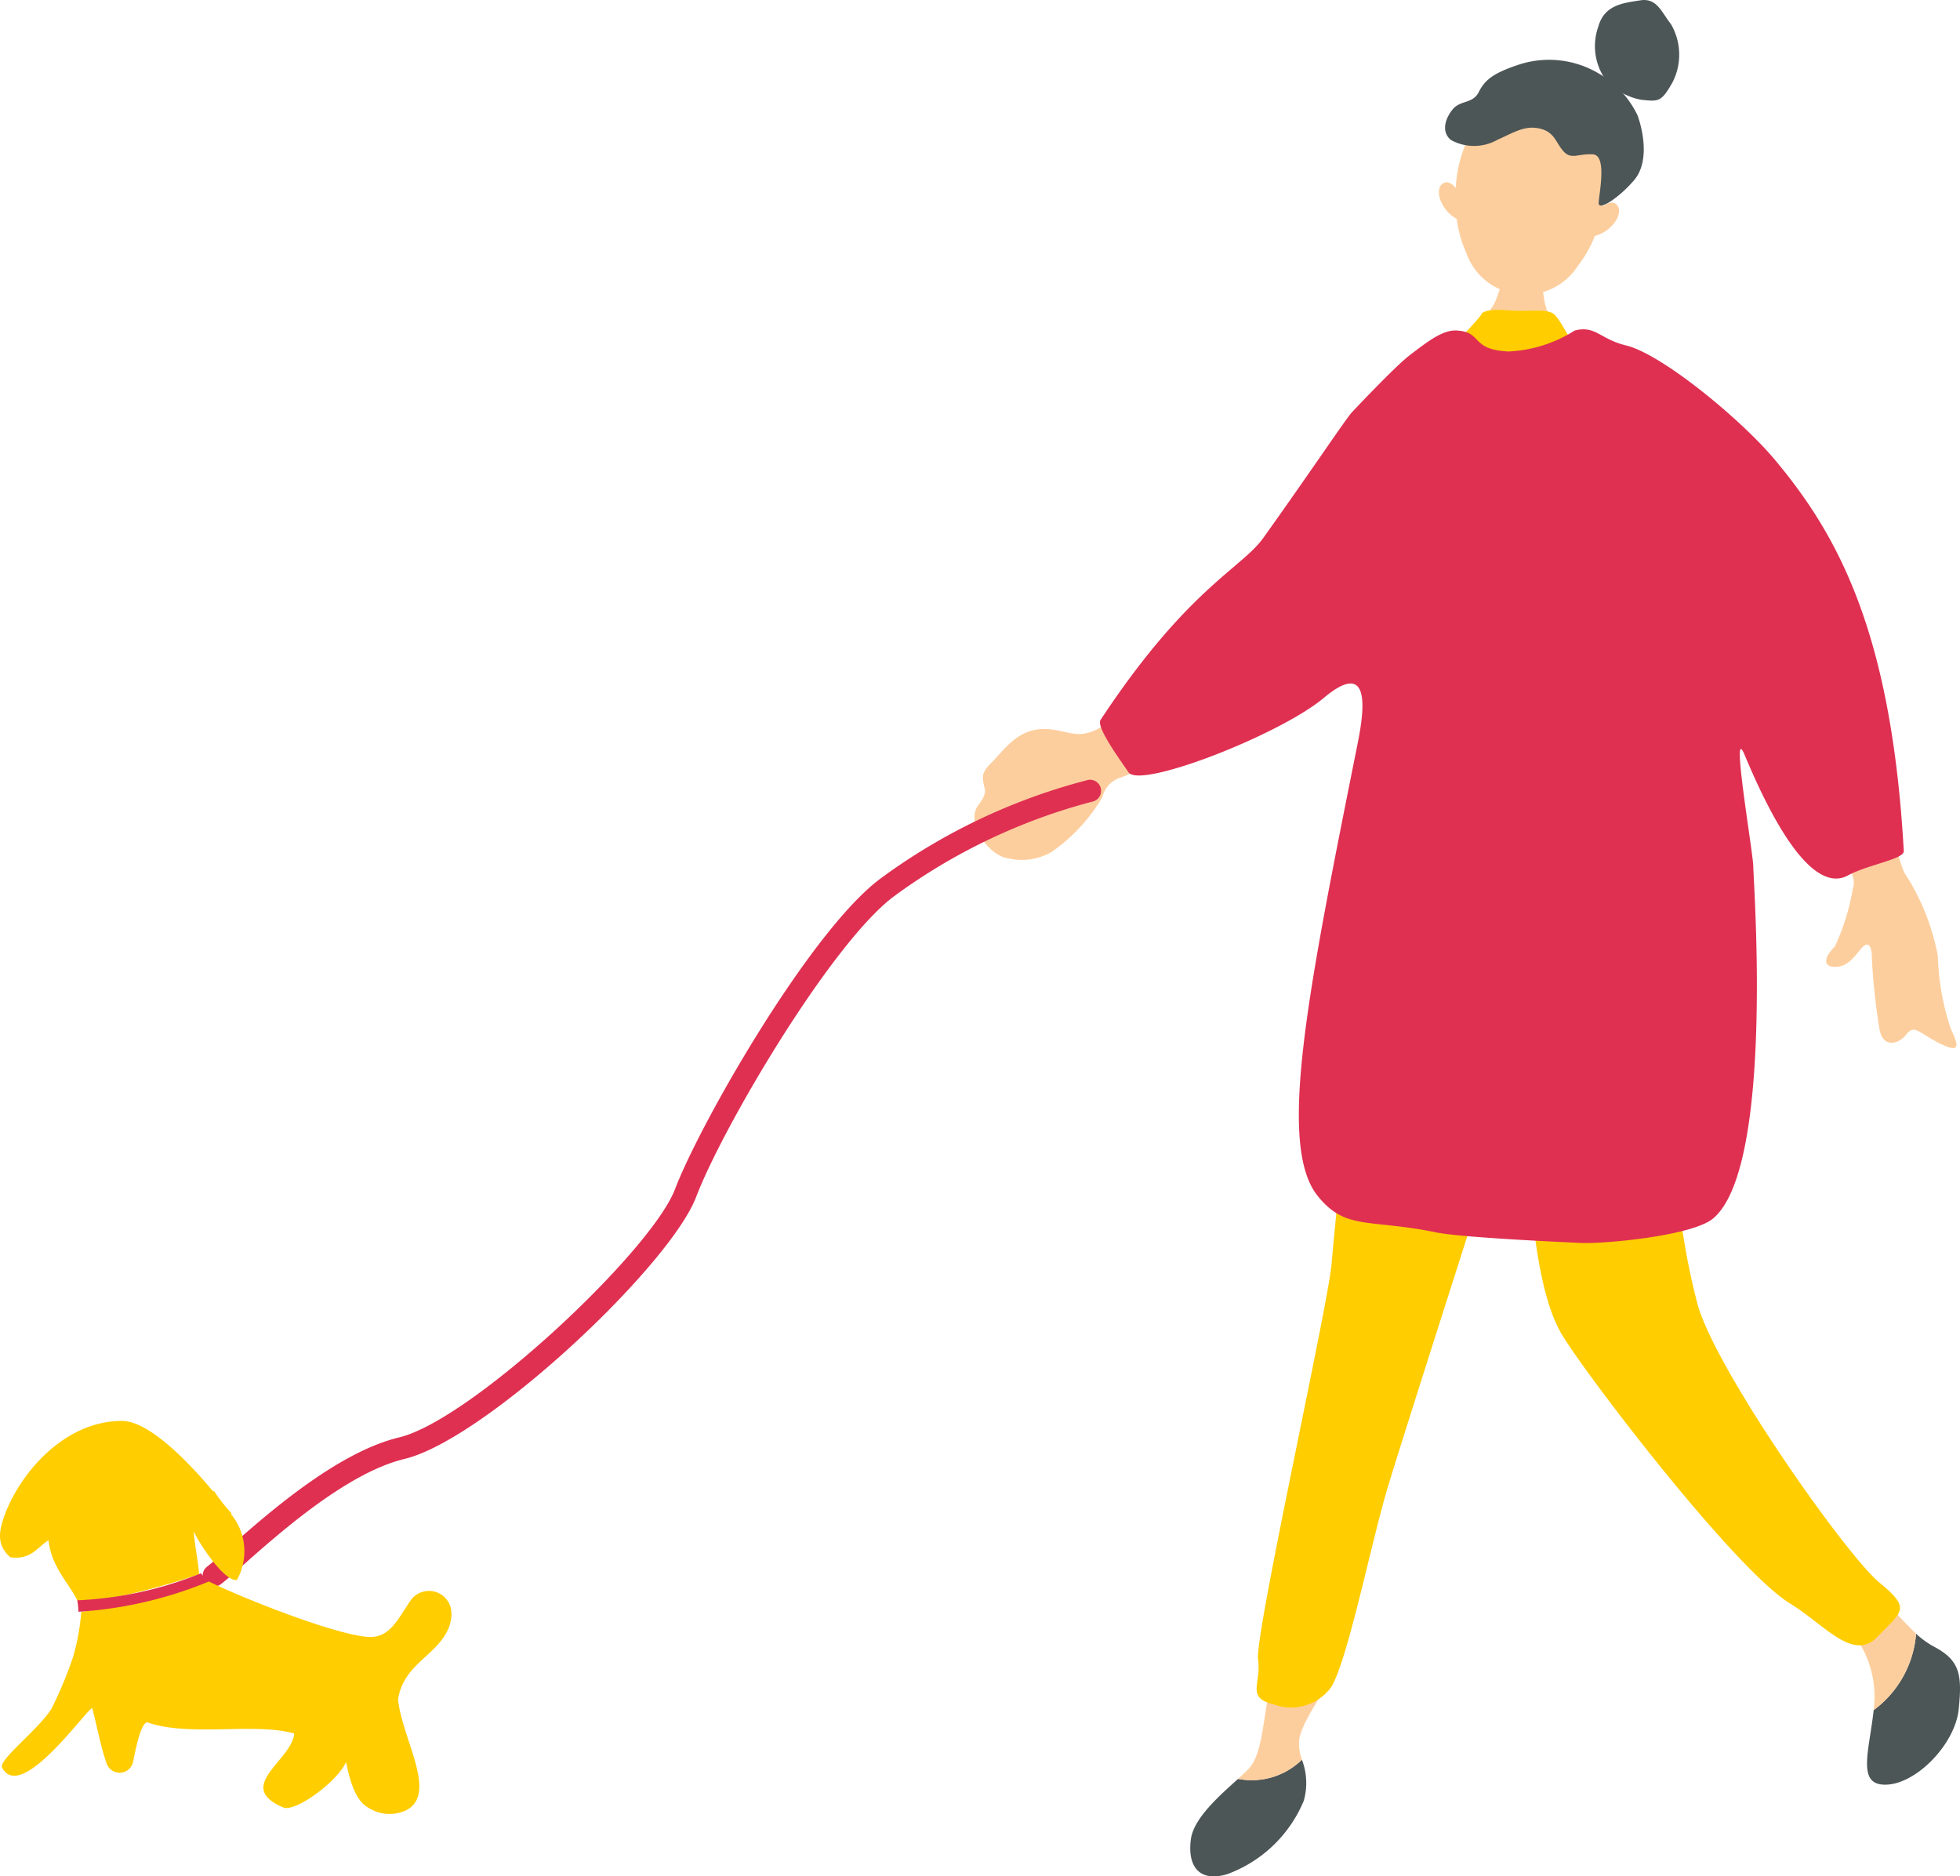
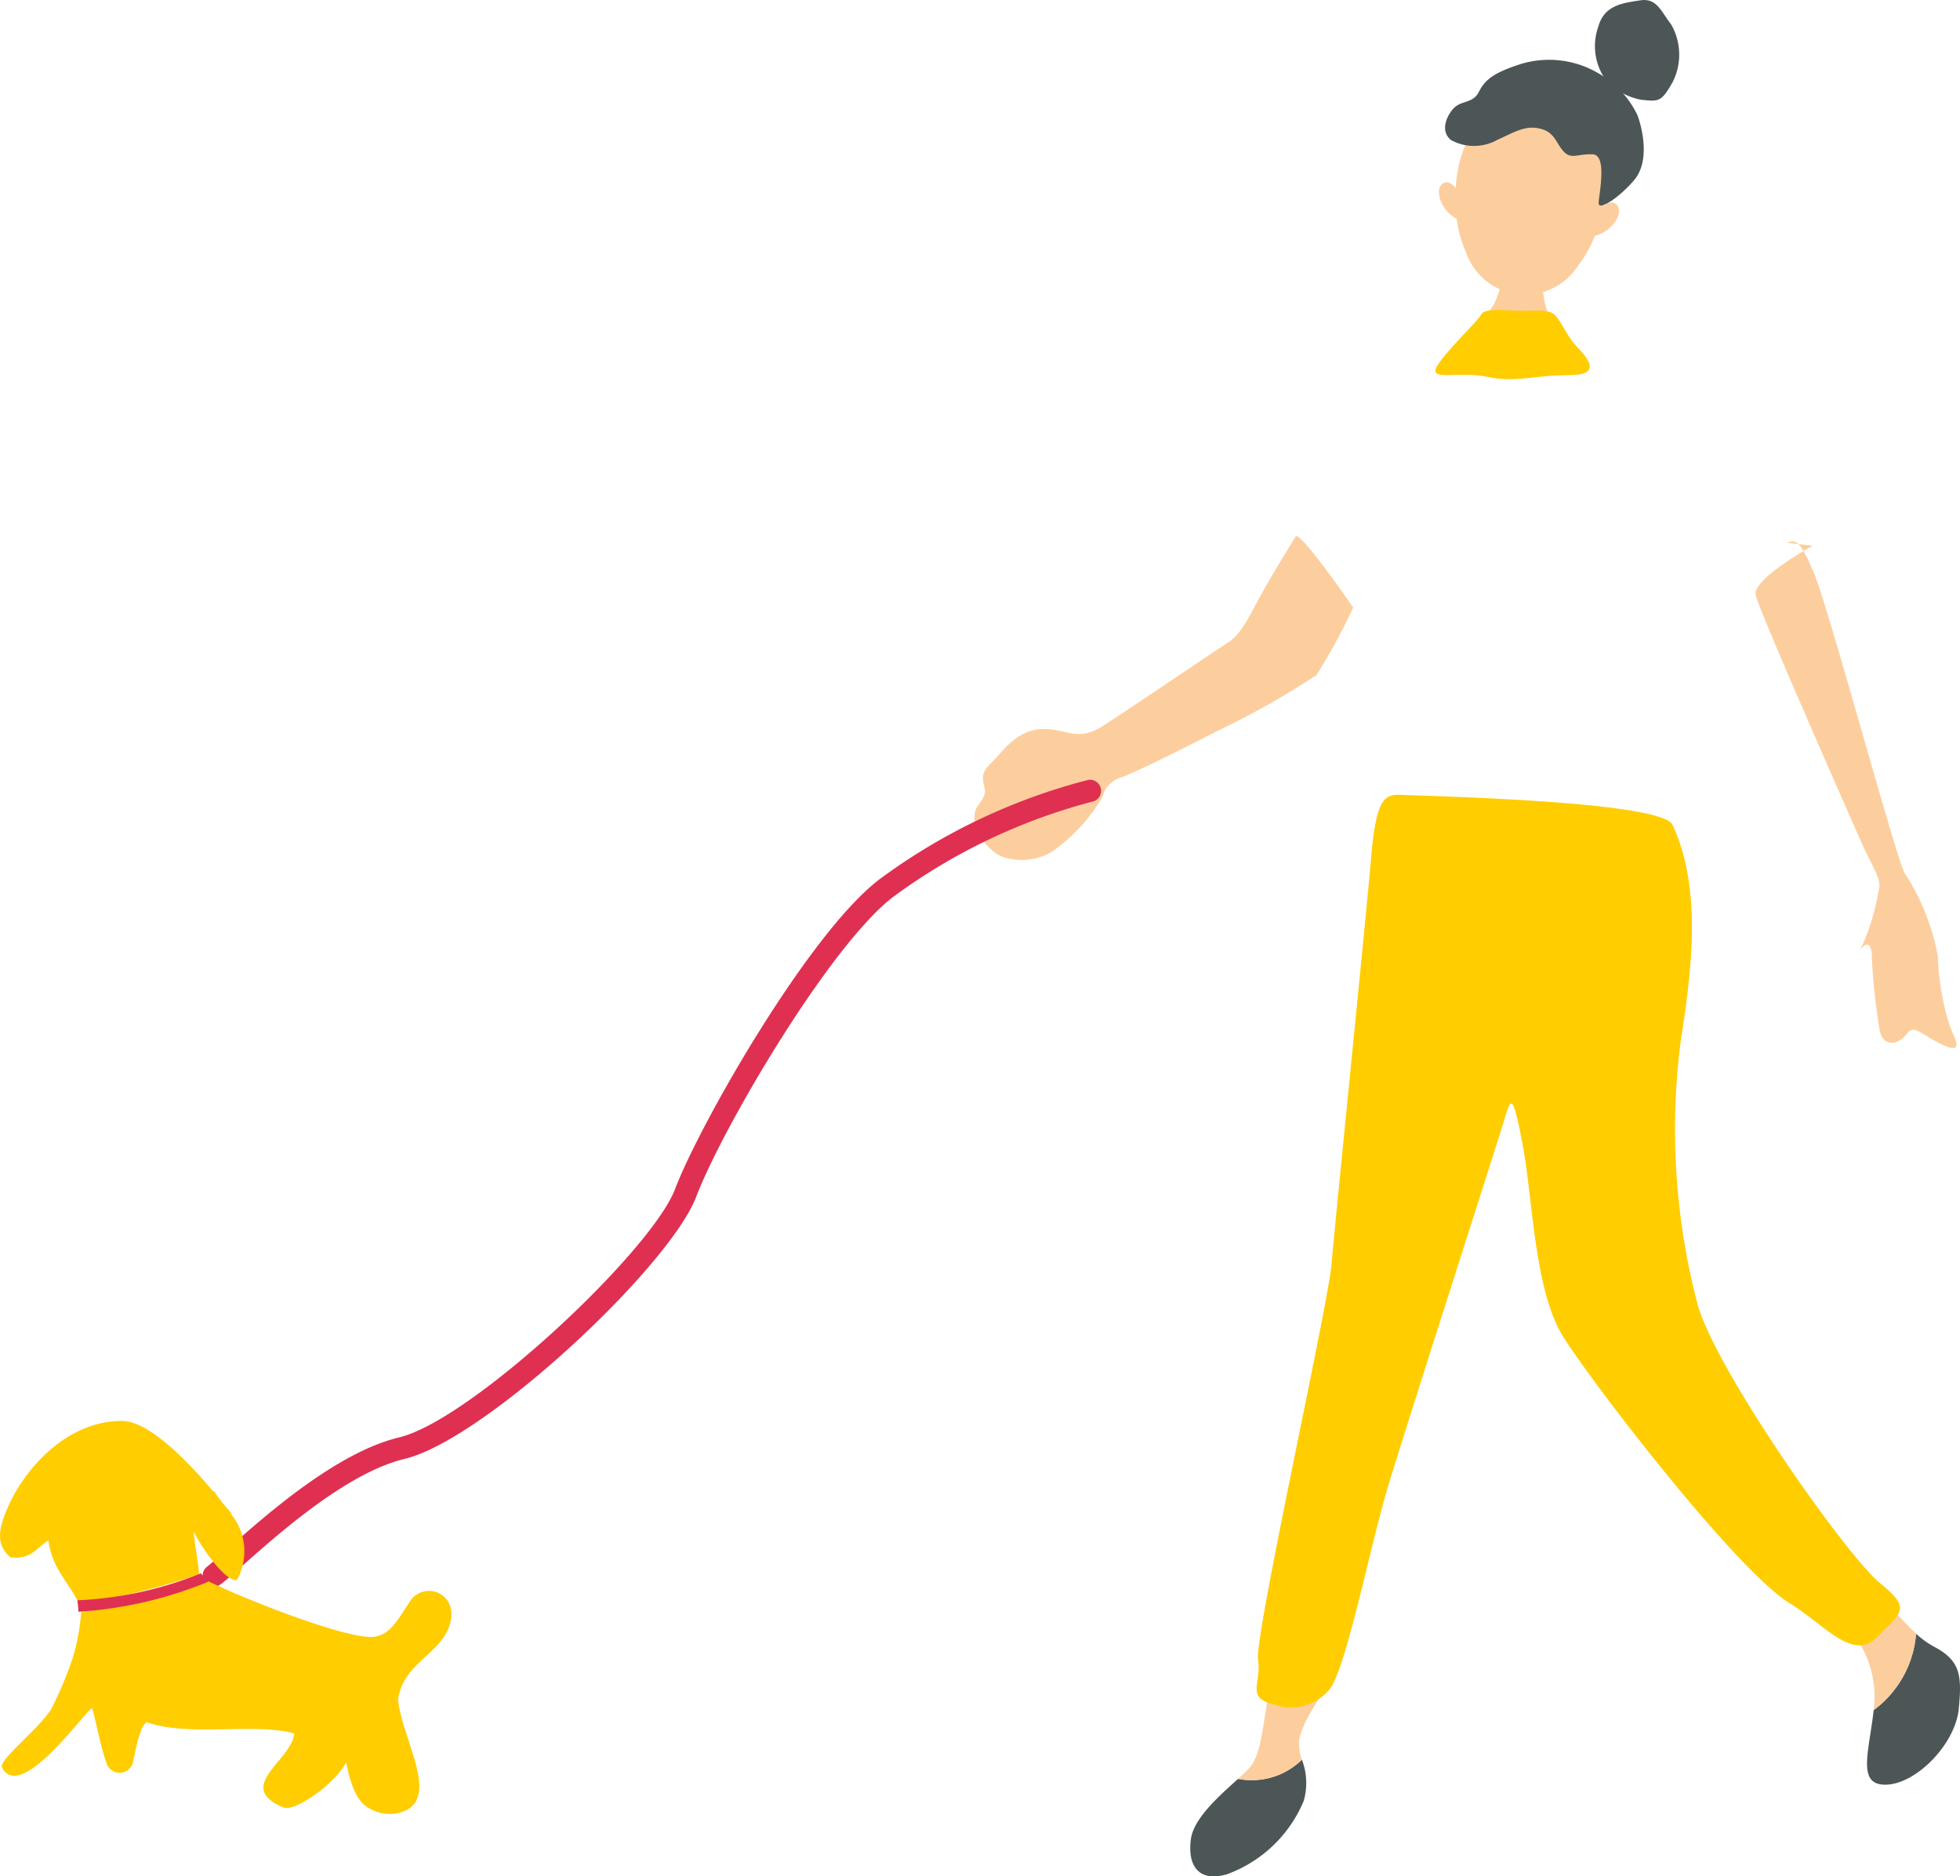
<svg xmlns="http://www.w3.org/2000/svg" width="96.199" height="92.098" viewBox="0 0 96.199 92.098">
  <defs>
    <clipPath id="a">
      <rect width="96.199" height="92.098" fill="none" />
    </clipPath>
  </defs>
  <g clip-path="url(#a)">
    <path d="M325.682,485.378c.137-1.053,1.449-2.179,2.317-2.967a3.518,3.518,0,0,0,3.133-.942,3.19,3.19,0,0,1,.089,2.025,6.491,6.491,0,0,1-3.769,3.6c-1.371.4-1.942-.4-1.77-1.713" transform="translate(-267.233 -395.097)" fill="#4d5657" />
    <path d="M338.732,461.566c.214-.194.4-.369.538-.516.685-.742.685-2.57,1.028-3.883s1.142-1.085,2.056-1.085c0,0,1.028.114.856.628s-1.427,2.113-1.485,3.027a2.45,2.45,0,0,0,.14.887,3.518,3.518,0,0,1-3.133.942" transform="translate(-277.966 -374.251)" fill="#fdce9d" />
    <path d="M285.2,150.207a29.619,29.619,0,0,1-1.8,3.312,39.308,39.308,0,0,1-4.806,2.715c-2.239,1.156-4.494,2.254-4.873,2.338a1.326,1.326,0,0,0-.828.942,8.676,8.676,0,0,1-2.484,2.684,2.914,2.914,0,0,1-2.175.308c-.885-.114-2.1-1.718-1.426-2.61.481-.639.294-.756.252-1.057-.05-.35-.1-.537.38-1.01.576-.568,1.228-1.6,2.455-1.656s1.742.657,3-.143,5.539-3.712,6.081-4.054.828-.742,1.456-1.942,1.741-2.969,1.941-3.312,2.827,3.483,2.827,3.483" transform="translate(-218.786 -120.385)" fill="#fdce9d" />
    <path d="M404.492,74.566c-.114-.008-1.617,0-1.759-.019a11.811,11.811,0,0,1-.487,1.484c-.164.3-1.318,2.028-1.471,2.175a3.51,3.51,0,0,0,5.074.287,7.133,7.133,0,0,1-1.171-2.562c-.063-.46-.2-1.194-.187-1.365" transform="translate(-328.88 -61.174)" fill="#fdce9d" />
    <path d="M394.1,31.212a.656.656,0,0,1,.4.294c.145-2.353,1.387-4.686,4.215-4.338s3.467,2.912,3.038,5.23a.657.657,0,0,1,.457-.189c.178.032.493.263.178.851a1.767,1.767,0,0,1-1.054.785,5.825,5.825,0,0,1-.84,1.48,3.071,3.071,0,0,1-5.484-.675,5.832,5.832,0,0,1-.457-1.639,1.768,1.768,0,0,1-.832-1.017c-.163-.647.2-.795.379-.783" transform="translate(-323.056 -22.266)" fill="#fdce9d" />
    <path d="M402.849,17.015a4.767,4.767,0,0,0-3.769-.428c-1.328.428-1.756.771-2.056,1.37s-.9.386-1.285.857-.557,1.113-.086,1.5a2.341,2.341,0,0,0,2.27,0c.857-.386,1.371-.728,2.1-.557s.771.685,1.156,1.113.714.107,1.442.15.285,2.013.285,2.4,1.014-.278,1.742-1.135.471-2.313.171-3.169a4.716,4.716,0,0,0-1.97-2.1" transform="translate(-324.442 -13.444)" fill="#4d5657" />
    <path d="M440.228,1.173c-.471-.6-.685-1.285-1.5-1.156S436.973.23,436.673,1.3a2.858,2.858,0,0,0,.386,2.655,3.157,3.157,0,0,0,1.713.942c.857.086.985.128,1.542-.857a2.974,2.974,0,0,0-.086-2.869" transform="translate(-358.224 0)" fill="#4d5657" />
    <path d="M513.238,447.012a4.4,4.4,0,0,0,.838.612c1.314.685,1.428,1.37,1.256,3.084s-2.056,3.655-3.54,3.712-.868-1.571-.635-3.658a5.167,5.167,0,0,0,2.081-3.749" transform="translate(-419.195 -366.822)" fill="#4d5657" />
    <path d="M496.205,426.694c.742-.971,1.428-.742,1.884-.171a26.452,26.452,0,0,0,2.817,3.271,5.168,5.168,0,0,1-2.081,3.749c0-.018,0-.036.006-.054a5.045,5.045,0,0,0-1.884-4.568c-1.256-1.2-1.428-1.313-.742-2.227" transform="translate(-406.864 -349.603)" fill="#fdce9d" />
    <path d="M350.763,217.454c-.742,0-1.113.371-1.342,3.112s-1.769,17.867-1.94,19.922S343.7,258.7,343.874,259.9s-.614,1.86.757,2.2a2.435,2.435,0,0,0,2.679-.657c.8-.685,2.064-7.108,2.92-9.963s5.25-16.5,5.65-17.818.457-1.77.971.914.571,7.195,2,9.479,8.472,11.462,11.134,13.094c1.694,1.038,3.1,2.888,4.294,1.632s1.685-1.349.086-2.663-7.863-10.179-8.891-13.548a33.874,33.874,0,0,1-.857-13.02c.628-3.94.971-7.652-.4-10.621-.571-1.2-12.711-1.421-13.454-1.478" transform="translate(-282.127 -178.444)" fill="#ffcd00" />
-     <path d="M476.145,148.215c.4-.143.6-.2,1.313,1.485s4.083,14.19,4.454,14.733a11.256,11.256,0,0,1,1.627,4.054,12.364,12.364,0,0,0,.628,3.569c.257.571.657,1.313-.457.771s-1.313-1-1.713-.485-1.142.657-1.313-.2a31.023,31.023,0,0,1-.385-3.54c.014-.4-.1-1-.557-.428s-.742.857-1.256.857-.628-.371,0-1a11.322,11.322,0,0,0,.885-2.855c.2-.571-.314-1.2-.828-2.37s-5.025-11.363-5.2-12.163,2.8-2.427,2.8-2.427" transform="translate(-388.427 -121.573)" fill="#fdce9d" />
+     <path d="M476.145,148.215c.4-.143.6-.2,1.313,1.485s4.083,14.19,4.454,14.733a11.256,11.256,0,0,1,1.627,4.054,12.364,12.364,0,0,0,.628,3.569c.257.571.657,1.313-.457.771s-1.313-1-1.713-.485-1.142.657-1.313-.2a31.023,31.023,0,0,1-.385-3.54c.014-.4-.1-1-.557-.428a11.322,11.322,0,0,0,.885-2.855c.2-.571-.314-1.2-.828-2.37s-5.025-11.363-5.2-12.163,2.8-2.427,2.8-2.427" transform="translate(-388.427 -121.573)" fill="#fdce9d" />
    <path d="M395,84.93c.129-.086.429-.215,1.374-.129s1.847-.129,2.19.215.6,1.031,1.031,1.5,1.46,1.46-.3,1.46-2.619.387-4.037.086-2.963.258-2.448-.558,2.1-2.276,2.19-2.577" transform="translate(-322.26 -69.565)" fill="#ffcd00" />
-     <path d="M316.125,91.4c.779-.583,1.6-1.27,2.326-1.227,1.3.077.642.934,2.534,1.031a6.631,6.631,0,0,0,3.264-1.031c1.031-.258,1.217.42,2.522.735,1.752.424,5.62,3.616,7.269,5.577,3.178,3.779,5.755,8.589,6.356,19.239.023.4-1.749.66-2.748,1.2s-2.657-.157-5.067-5.926c-.709-1.7.429,4.84.429,5.5s1.047,14.745-1.976,17.263c-1.031.859-5.364,1.247-6.441,1.2-.9-.037-5.927-.269-7.129-.515-3.35-.687-4.466-.086-5.84-1.8-2.016-2.52-.429-10.221,1.975-22.245.353-1.764.592-4.094-1.675-2.19-2.147,1.8-9.005,4.478-9.576,3.65s-1.593-2.245-1.374-2.577c4.251-6.441,6.914-7.429,7.988-8.932,2.281-3.194,3.859-5.561,4.316-6.132,0,0,2.127-2.267,2.849-2.818" transform="translate(-246.956 -73.951)" fill="#df3052" />
    <path d="M56.033,252.925a.557.557,0,0,1-.459-.2.538.538,0,0,1,.09-.765c.229-.18.57-.482,1-.861,1.873-1.661,5.359-4.753,8.431-5.489,3.546-.848,12.383-9.138,13.544-12.189,1.216-3.2,6.6-12.619,10.052-15.219a29.622,29.622,0,0,1,10.229-4.866.544.544,0,1,1,.171,1.075,28.777,28.777,0,0,0-9.726,4.654c-3.073,2.315-8.381,11.3-9.688,14.736-1.293,3.4-10.358,11.919-14.321,12.867-2.8.67-6.15,3.642-7.95,5.239-.449.4-.809.716-1.05.9a.555.555,0,0,1-.319.118" transform="translate(-45.507 -175.056)" fill="#df3052" />
    <path d="M22.561,434.114a1.1,1.1,0,0,0-2-.622c-.575.824-.977,1.79-1.96,1.794-1.5,0-6.476-1.975-8.006-2.758a26.092,26.092,0,0,1-6.2,1.52,10.757,10.757,0,0,1-.4,2.212A19.287,19.287,0,0,1,2.937,438.8c-.61,1-2.626,2.528-2.428,2.9.917,1.719,4.01-2.7,4.422-2.929.19.663.4,1.855.711,2.728a.675.675,0,0,0,1.3-.1c.165-.829.38-1.814.672-1.931,2.062.741,5.3,0,7.236.557-.128,1.335-2.965,2.6-.536,3.629.574.244,2.644-1.249,3.08-2.235.236,1.228.565,1.943,1.074,2.235a1.927,1.927,0,0,0,1.875.137c1.573-.811-.2-3.484-.4-5.441.259-1.681,1.8-2.118,2.411-3.346a1.872,1.872,0,0,0,.21-.892" transform="translate(-0.407 -354.936)" fill="#ffcd00" />
    <path d="M11.325,393.346l.041-.024a7.875,7.875,0,0,1-.863-1.1l-.039.027c-.246-.28-2.812-3.454-4.464-3.463-2.8-.015-4.987,2.515-5.764,4.6-.279.758-.435,1.479.269,2.092,1.025.14,1.314-.49,1.876-.835.159,1.418,1.1,2.175,1.486,3.116a33.292,33.292,0,0,0,5.884-1.441c.088-.014-.311-2.081-.22-2.111-.091.03,1.374,2.474,2.095,2.388a2.879,2.879,0,0,0-.3-3.253" transform="translate(0 -319.041)" fill="#ffcd00" />
    <path d="M27.211,430.473a18.253,18.253,0,0,1-6.069,1.326,4.371,4.371,0,0,1,.058.562,20.07,20.07,0,0,0,6.4-1.486,2.355,2.355,0,0,1-.385-.4" transform="translate(-17.349 -353.249)" fill="#df3052" />
  </g>
</svg>